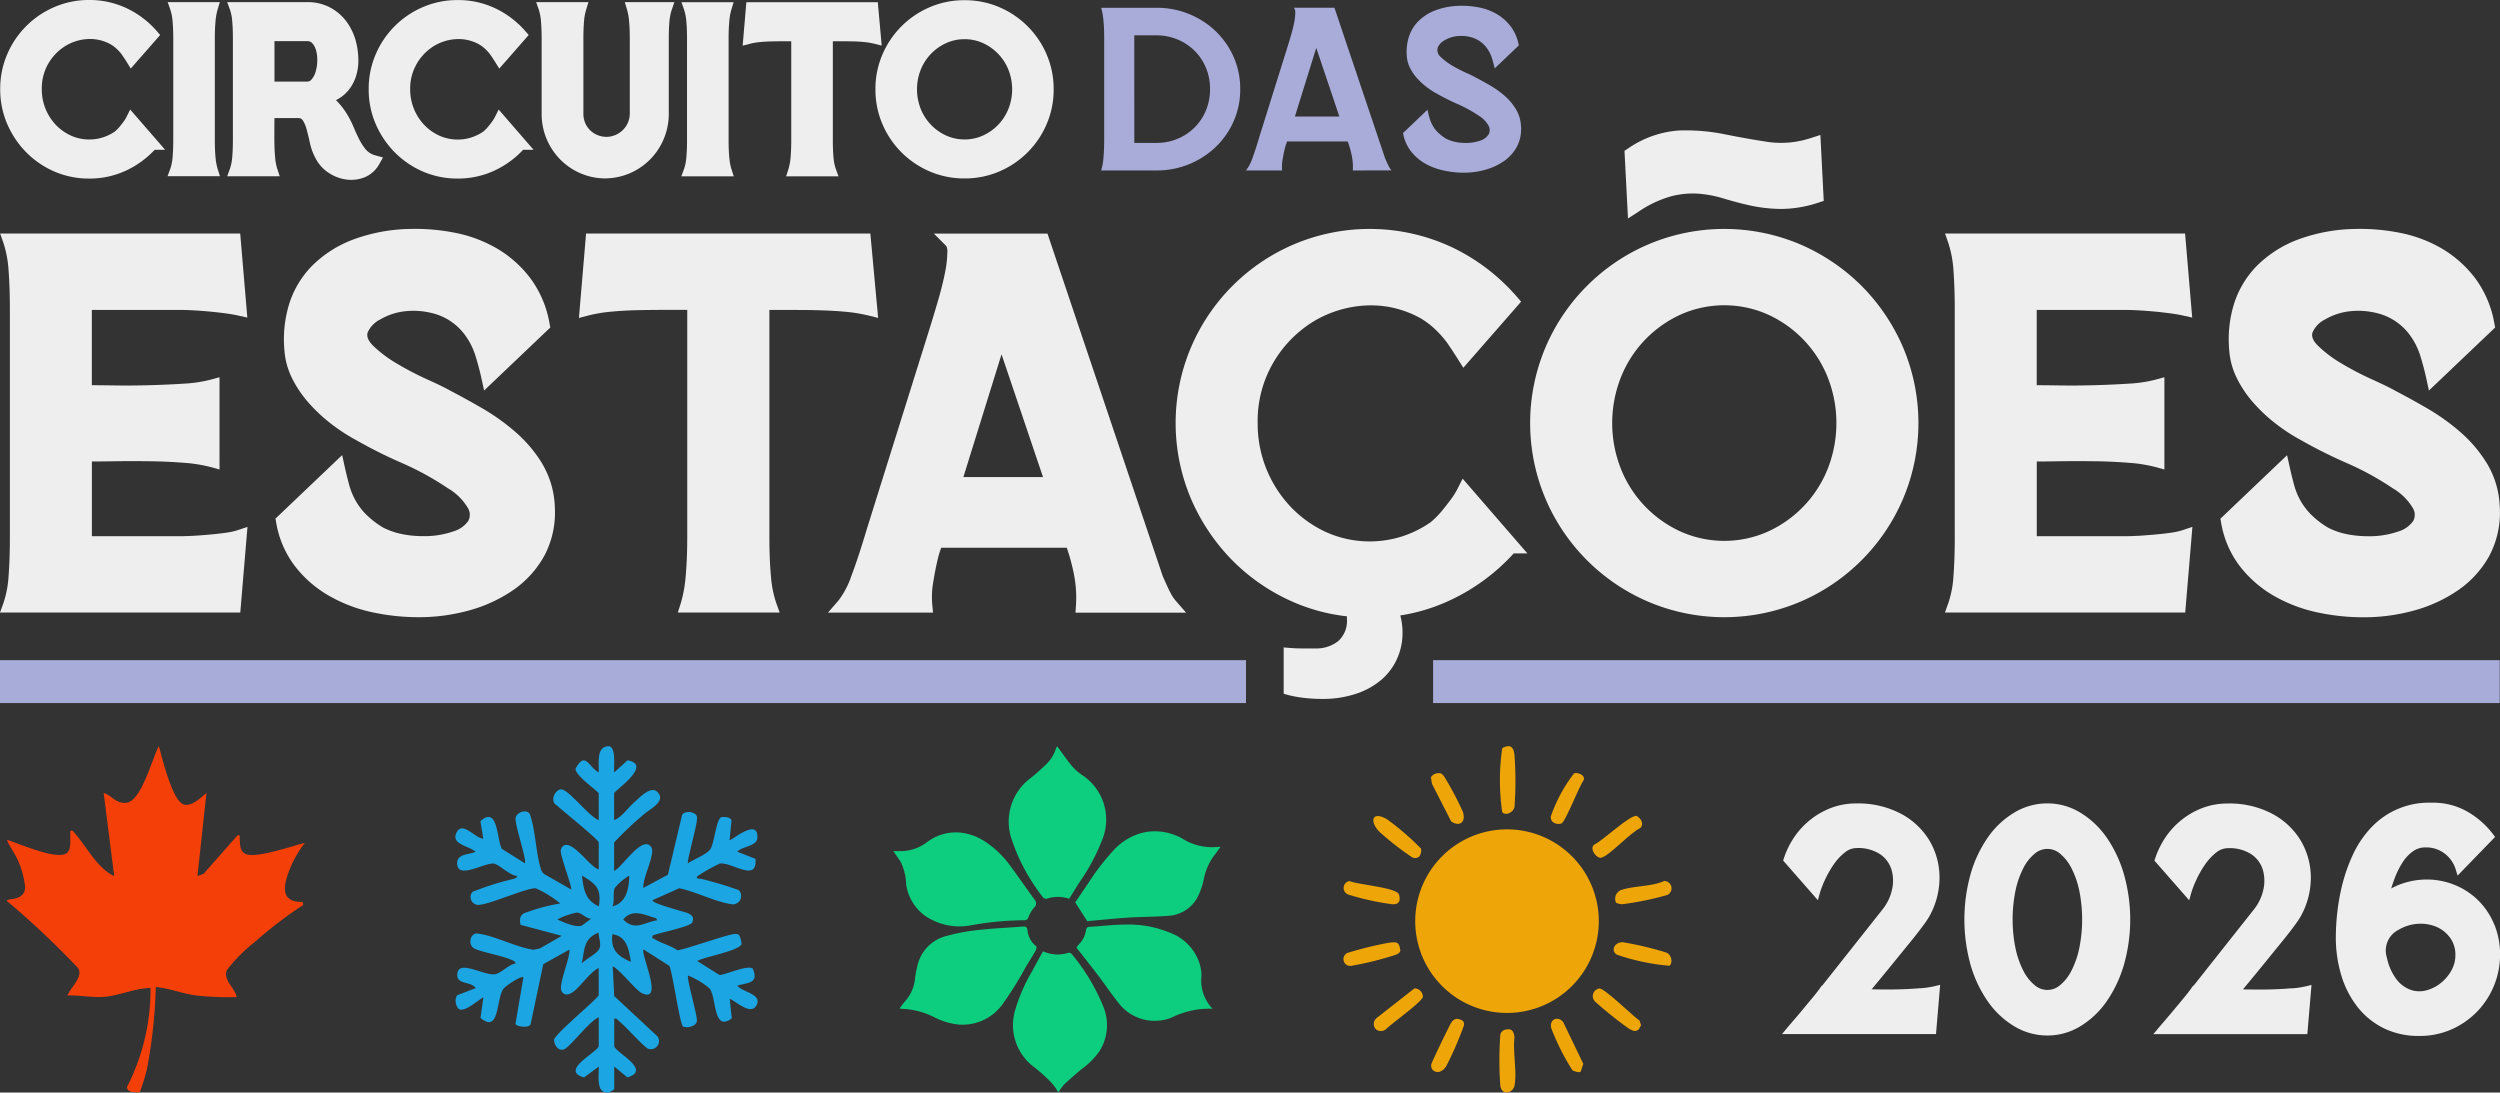
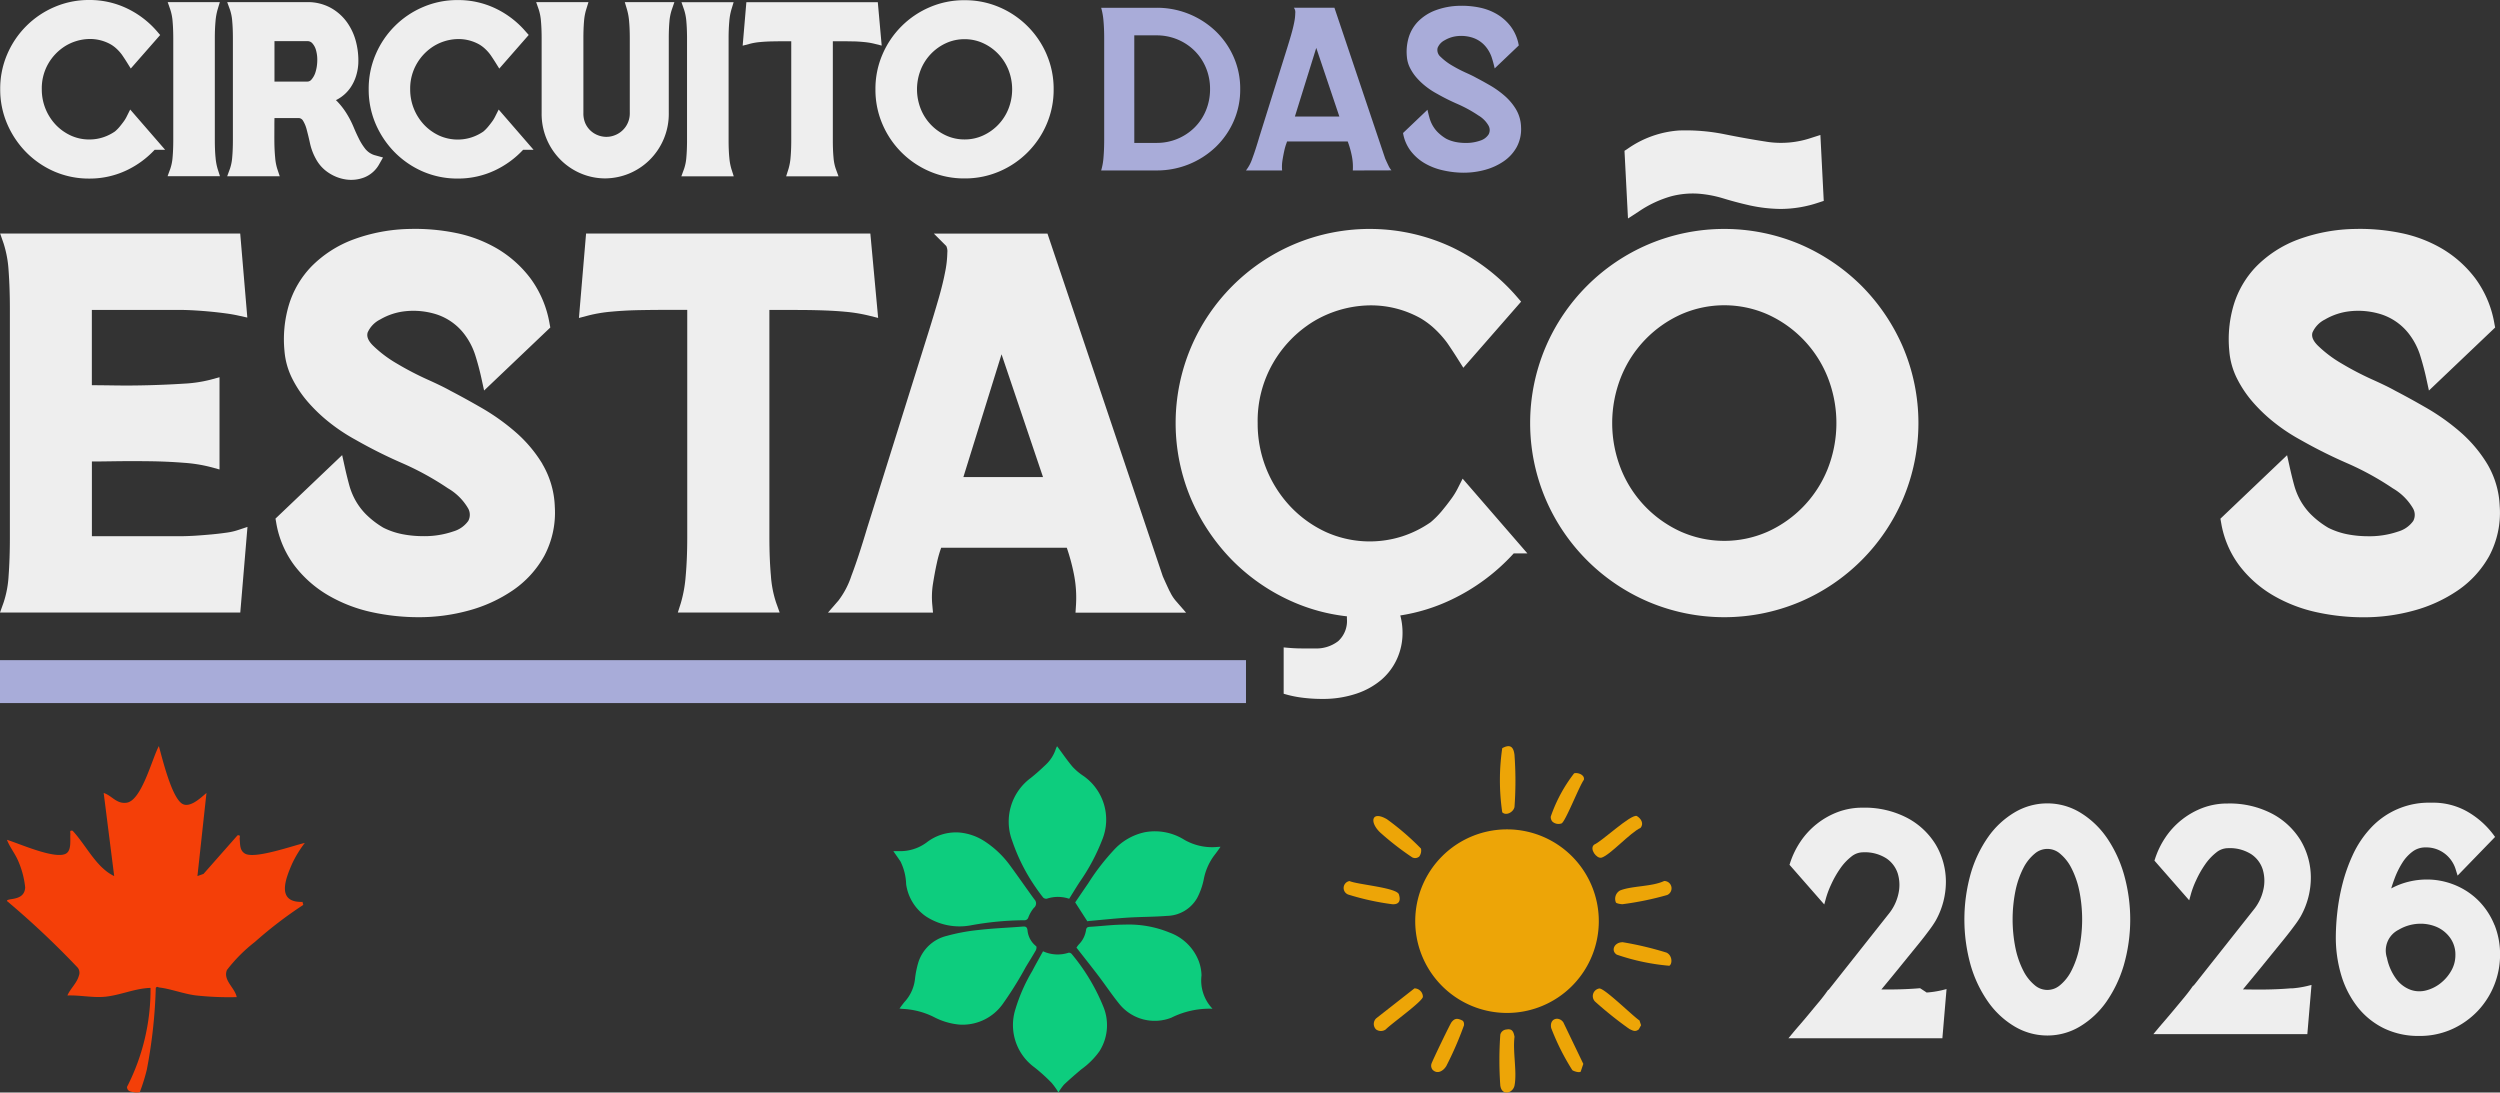
<svg xmlns="http://www.w3.org/2000/svg" id="Group_5625" data-name="Group 5625" width="142.802" height="62.406" viewBox="0 0 142.802 62.406">
  <rect x="0" y="0" width="142.802" height="62.406" fill="#333333" stroke="none" />
  <defs>
    <clipPath id="clip-path">
      <rect id="Rectangle_1245" data-name="Rectangle 1245" width="142.802" height="62.406" fill="#eee" />
    </clipPath>
  </defs>
  <g id="Group_5617" data-name="Group 5617" clip-path="url(#clip-path)">
    <path id="Path_2561" data-name="Path 2561" d="M7.231,6.694a1.779,1.779,0,0,1-.171.271c-.065.089-.141.186-.225.287a2.191,2.191,0,0,1-.254.255,2.626,2.626,0,0,1-.683.338,2.508,2.508,0,0,1-.784.122h0a2.5,2.5,0,0,1-1.049-.222A2.8,2.8,0,0,1,3.2,7.13a2.935,2.935,0,0,1-.8-2.038,2.817,2.817,0,0,1,.377-1.467,2.881,2.881,0,0,1,.963-.994,2.73,2.73,0,0,1,1.278-.4,2.408,2.408,0,0,1,1.323.306,1.909,1.909,0,0,1,.356.271,2.419,2.419,0,0,1,.282.321q.142.206.271.412l.233.373L9.162,2l-.185-.215a5.232,5.232,0,0,0-1.7-1.3A4.938,4.938,0,0,0,5.115,0h0a4.955,4.955,0,0,0-1.99.4,5.112,5.112,0,0,0-2.7,2.7,4.956,4.956,0,0,0-.4,1.99,4.958,4.958,0,0,0,.4,1.99A5.265,5.265,0,0,0,1.512,8.7a5.135,5.135,0,0,0,1.611,1.1,4.952,4.952,0,0,0,1.99.4h0a4.916,4.916,0,0,0,2.139-.475A5.262,5.262,0,0,0,8.846,8.557h.6L7.45,6.256Z" transform="translate(-0.013)" fill="#eee" />
    <path id="Path_2562" data-name="Path 2562" d="M26.121,9.15c-.025-.285-.038-.612-.038-.97V2.369c0-.359.013-.685.039-.97a3.428,3.428,0,0,1,.12-.682L26.37.294H23.391l.151.434a2.874,2.874,0,0,1,.129.67c.025.284.038.611.038.97V8.179c0,.361-.013.687-.038.97a2.635,2.635,0,0,1-.127.652l-.16.439h2.993l-.136-.426a3.216,3.216,0,0,1-.118-.665" transform="translate(-13.812 -0.174)" fill="#eee" />
    <path id="Path_2563" data-name="Path 2563" d="M39.621,8.72a3.265,3.265,0,0,1-.416-.659c-.094-.188-.191-.4-.288-.635a5.527,5.527,0,0,0-.387-.753A4.169,4.169,0,0,0,38,5.983c-.029-.031-.059-.06-.09-.089a1.8,1.8,0,0,0,.2-.111,2.142,2.142,0,0,0,.624-.594,2.489,2.489,0,0,0,.335-.7,2.93,2.93,0,0,0,.119-.672,4.258,4.258,0,0,0-.129-1.248,3.333,3.333,0,0,0-.521-1.129A2.818,2.818,0,0,0,37.6.614,2.73,2.73,0,0,0,36.267.295H31.7l.16.439a2.649,2.649,0,0,1,.127.652c.026.284.038.611.038.97V8.18c0,.361-.013.687-.038.97a2.639,2.639,0,0,1-.127.652l-.16.439h3l-.143-.431a2.891,2.891,0,0,1-.117-.629c-.026-.275-.041-.564-.045-.861s0-.612,0-.911q0-.262.005-.492h1.368a.3.3,0,0,1,.25.131,1.824,1.824,0,0,1,.222.527c.064.24.128.5.188.779a3.291,3.291,0,0,0,.335.891,2.163,2.163,0,0,0,.747.81,2.408,2.408,0,0,0,.995.374,2.063,2.063,0,0,0,1.036-.125,1.691,1.691,0,0,0,.853-.771L40.6,9.17l-.405-.113a1.087,1.087,0,0,1-.571-.337M34.4,2.524h1.87a.36.36,0,0,1,.285.115.972.972,0,0,1,.221.413,2.033,2.033,0,0,1,.068.615,2.323,2.323,0,0,1-.1.627,1.154,1.154,0,0,1-.235.429.3.3,0,0,1-.235.111H34.4Z" transform="translate(-18.722 -0.174)" fill="#eee" />
    <path id="Path_2564" data-name="Path 2564" d="M58.652,6.7a1.78,1.78,0,0,1-.171.271c-.065.089-.14.186-.225.287A2.16,2.16,0,0,1,58,7.517a2.632,2.632,0,0,1-.683.338,2.579,2.579,0,0,1-1.834-.1,2.808,2.808,0,0,1-.866-.617,2.937,2.937,0,0,1-.8-2.038A2.817,2.817,0,0,1,54.2,3.635a2.881,2.881,0,0,1,.963-.994,2.73,2.73,0,0,1,1.278-.4,2.411,2.411,0,0,1,1.324.306,1.916,1.916,0,0,1,.355.271,2.419,2.419,0,0,1,.282.321q.142.206.271.412l.233.373,1.682-1.921L60.4,1.792a5.232,5.232,0,0,0-1.7-1.3A4.935,4.935,0,0,0,56.536.01h0a4.954,4.954,0,0,0-1.989.4,5.111,5.111,0,0,0-2.7,2.7,4.953,4.953,0,0,0-.4,1.99,4.961,4.961,0,0,0,.4,1.99,5.268,5.268,0,0,0,1.086,1.615,5.135,5.135,0,0,0,1.611,1.1,4.952,4.952,0,0,0,1.99.4h0a4.918,4.918,0,0,0,2.139-.475,5.262,5.262,0,0,0,1.593-1.166h.6l-1.994-2.3Z" transform="translate(-30.387 -0.006)" fill="#eee" />
    <path id="Path_2565" data-name="Path 2565" d="M80.015.726a3.454,3.454,0,0,1,.12.676c.025.279.038.6.038.963V6.627a1.331,1.331,0,0,1-.886,1.288,1.29,1.29,0,0,1-.5.08,1.367,1.367,0,0,1-.474-.107,1.29,1.29,0,0,1-.69-.689,1.439,1.439,0,0,1-.1-.572V6.491h0V2.365c0-.361.012-.685.036-.966a3.043,3.043,0,0,1,.121-.668L77.813.3H74.825l.151.434A2.86,2.86,0,0,1,75.1,1.4c.025.28.038.6.038.964V6.626a3.7,3.7,0,0,0,1.133,2.732,3.639,3.639,0,0,0,1.156.749,3.547,3.547,0,0,0,1.334.262h0a3.645,3.645,0,0,0,2.5-1.011A3.7,3.7,0,0,0,82.4,6.628V2.365c0-.359.013-.683.038-.964A2.847,2.847,0,0,1,82.57.739L82.721.3H79.887Z" transform="translate(-44.199 -0.179)" fill="#eee" />
    <path id="Path_2566" data-name="Path 2566" d="M97.82,9.163c-.025-.285-.038-.612-.038-.97V2.381c0-.359.013-.685.039-.97a3.423,3.423,0,0,1,.12-.682l.128-.422H95.09l.151.434a2.875,2.875,0,0,1,.129.67c.025.285.038.611.038.97V8.192c0,.36-.013.686-.038.97a2.643,2.643,0,0,1-.127.652l-.16.439h2.993l-.136-.426a3.216,3.216,0,0,1-.118-.665" transform="translate(-56.164 -0.181)" fill="#eee" />
    <path id="Path_2567" data-name="Path 2567" d="M111.364.309h-7.508l-.211,2.482.448-.117a3.5,3.5,0,0,1,.55-.09c.224-.021.461-.034.7-.038s.5-.009.742-.007h.335V8.194c0,.361-.013.687-.038.97a3.213,3.213,0,0,1-.119.665l-.135.426h2.992l-.16-.439a2.634,2.634,0,0,1-.127-.652c-.026-.285-.038-.612-.038-.97V2.538h.335q.368,0,.742.007c.241,0,.478.017.7.038a3.917,3.917,0,0,1,.567.091l.447.112Z" transform="translate(-61.223 -0.182)" fill="#eee" />
    <path id="Path_2568" data-name="Path 2568" d="M131.952,3.125a5.115,5.115,0,0,0-2.7-2.7,4.959,4.959,0,0,0-1.99-.4h0a4.949,4.949,0,0,0-1.99.4,5.116,5.116,0,0,0-2.7,2.7,4.954,4.954,0,0,0-.4,1.99,4.952,4.952,0,0,0,.4,1.99,5.109,5.109,0,0,0,2.7,2.7,4.954,4.954,0,0,0,1.99.4h0a4.955,4.955,0,0,0,1.989-.4,5.114,5.114,0,0,0,2.7-2.7,4.958,4.958,0,0,0,.4-1.99,4.955,4.955,0,0,0-.4-1.99m-4.688,4.853h0a2.5,2.5,0,0,1-1.049-.222,2.815,2.815,0,0,1-1.454-1.521,3.042,3.042,0,0,1,0-2.241,2.818,2.818,0,0,1,1.455-1.521,2.5,2.5,0,0,1,1.048-.221h0a2.5,2.5,0,0,1,1.049.222,2.821,2.821,0,0,1,1.455,1.521,3.043,3.043,0,0,1,0,2.241,2.815,2.815,0,0,1-1.455,1.52,2.5,2.5,0,0,1-1.048.222" transform="translate(-72.166 -0.013)" fill="#eee" />
    <path id="Path_2569" data-name="Path 2569" d="M12.927,49.686c-.263.038-.551.072-.855.1s-.623.054-.934.073-.608.029-.879.029H5.249V45.62c.407,0,.851-.007,1.325-.014.655-.009,1.329-.009,2,0s1.32.04,1.93.088a8.367,8.367,0,0,1,1.51.239l.525.143V40.807l-.525.143a7.668,7.668,0,0,1-1.5.223c-.615.04-1.268.069-1.943.088s-1.348.025-2,.015c-.5-.007-.935-.012-1.325-.014v-4.3h5.01c.263,0,.559.01.879.029s.636.044.934.073.582.063.855.1.487.077.651.113l.552.122-.406-4.8H.009l.192.552a6.294,6.294,0,0,1,.29,1.569c.048.653.073,1.4.073,2.208V49.949c0,.812-.025,1.555-.073,2.207A5.873,5.873,0,0,1,.2,53.691l-.2.558H13.725l.411-4.894-.6.2a3.6,3.6,0,0,1-.609.131" transform="translate(0 -19.259)" fill="#eee" />
    <path id="Path_2570" data-name="Path 2570" d="M53.7,45.371a7.7,7.7,0,0,0-1.551-1.833,12.432,12.432,0,0,0-1.918-1.365c-.654-.376-1.258-.709-1.78-.979-.29-.165-.741-.386-1.34-.655a17.322,17.322,0,0,1-1.723-.9,6.944,6.944,0,0,1-1.371-1.033c-.361-.361-.342-.605-.3-.746a1.516,1.516,0,0,1,.71-.739,3.587,3.587,0,0,1,1.462-.476,4.383,4.383,0,0,1,1.747.178A3.276,3.276,0,0,1,49.194,37.9a3.994,3.994,0,0,1,.654,1.214c.143.447.264.9.361,1.341l.158.722,3.782-3.6-.042-.222a6.072,6.072,0,0,0-1.085-2.576,6.573,6.573,0,0,0-1.883-1.693,7.674,7.674,0,0,0-2.382-.909,11.628,11.628,0,0,0-2.6-.23,9.8,9.8,0,0,0-3.313.623,6.6,6.6,0,0,0-2.324,1.505,5.439,5.439,0,0,0-1.3,2.2,6.893,6.893,0,0,0-.255,2.646,4.268,4.268,0,0,0,.443,1.575,6.478,6.478,0,0,0,.934,1.379,9.12,9.12,0,0,0,1.258,1.18,10.366,10.366,0,0,0,1.428.937A27.7,27.7,0,0,0,45.7,45.33a16.394,16.394,0,0,1,2.6,1.431,3.179,3.179,0,0,1,1.144,1.131.739.739,0,0,1,.019.733,1.591,1.591,0,0,1-.854.6,5.055,5.055,0,0,1-1.765.27,6.111,6.111,0,0,1-1.138-.111,4.239,4.239,0,0,1-1.092-.371,5.064,5.064,0,0,1-1-.77,3.761,3.761,0,0,1-.6-.8,3.955,3.955,0,0,1-.349-.858c-.088-.325-.172-.663-.247-1l-.159-.719-3.808,3.627.039.22a5.619,5.619,0,0,0,1.058,2.478,6.627,6.627,0,0,0,1.929,1.692,8.529,8.529,0,0,0,2.462.951,12.553,12.553,0,0,0,2.7.291,10.714,10.714,0,0,0,2.868-.386,8.322,8.322,0,0,0,2.511-1.155,5.771,5.771,0,0,0,1.788-1.964,5.267,5.267,0,0,0,.6-2.8,5.134,5.134,0,0,0-.712-2.449" transform="translate(-22.715 -18.87)" fill="#eee" />
    <path id="Path_2571" data-name="Path 2571" d="M97.314,37.277l.569.142L97.438,32.6H81.2l-.408,4.822.57-.15a8.191,8.191,0,0,1,1.282-.211c.51-.048,1.048-.077,1.6-.087s1.126-.015,1.668-.015h1.067V49.949c0,.814-.029,1.554-.088,2.2a7.492,7.492,0,0,1-.278,1.557l-.172.542h5.817l-.2-.558a6.21,6.21,0,0,1-.3-1.54c-.058-.646-.087-1.387-.087-2.2V36.964H92.73c.542,0,1.1,0,1.668.015s1.089.039,1.6.087a9.04,9.04,0,0,1,1.317.212" transform="translate(-47.723 -19.259)" fill="#eee" />
    <path id="Path_2572" data-name="Path 2572" d="M135.068,53.042c-.115-.241-.251-.535-.4-.875L128.084,32.6H122.6l-1.005,0,.709.71a.708.708,0,0,1,.059.376,6.065,6.065,0,0,1-.126,1.108c-.086.447-.212.964-.377,1.534s-.348,1.182-.546,1.814l-3.53,11.272c-.333,1.116-.634,2.035-.9,2.73a4.815,4.815,0,0,1-.739,1.414l-.6.69h6l-.042-.454a4.827,4.827,0,0,1,.041-1.2c.068-.425.14-.816.217-1.161a6.76,6.76,0,0,1,.222-.808l.029-.082h7.175a11.476,11.476,0,0,1,.4,1.476,6.872,6.872,0,0,1,.126,1.789l-.028.442H136l-.6-.69a2.268,2.268,0,0,1-.323-.514M123.28,46.506l2.18-7.013,2.369,7.013Z" transform="translate(-68.251 -19.255)" fill="#eee" />
    <path id="Path_2573" data-name="Path 2573" d="M180.181,46.769a4.311,4.311,0,0,1-.409.653c-.151.207-.325.429-.517.66a5.149,5.149,0,0,1-.617.619,6.209,6.209,0,0,1-1.624.809,6.1,6.1,0,0,1-4.338-.235,6.6,6.6,0,0,1-2.037-1.451,6.893,6.893,0,0,1-1.886-4.783,6.614,6.614,0,0,1,.89-3.448,6.743,6.743,0,0,1,2.262-2.335,6.432,6.432,0,0,1,3.01-.933,5.8,5.8,0,0,1,3.144.729,4.6,4.6,0,0,1,.856.652,5.732,5.732,0,0,1,.673.767c.212.309.419.624.613.934l.3.474,3.3-3.776-.236-.273A11.4,11.4,0,0,0,179.858,33a11.084,11.084,0,0,0-9.033-.17,11.141,11.141,0,0,0-5.878,5.878,11.1,11.1,0,0,0,0,8.663,11.48,11.48,0,0,0,2.369,3.521,11.181,11.181,0,0,0,3.509,2.387,10.569,10.569,0,0,0,3.026.8c0,.048,0,.095,0,.144a1.555,1.555,0,0,1-.5,1.275,2.034,2.034,0,0,1-1.334.415h-.771q-.416,0-1.008-.059V58.5a6.163,6.163,0,0,0,1.038.223,8.9,8.9,0,0,0,1.156.074,5.988,5.988,0,0,0,1.957-.3,4.291,4.291,0,0,0,1.438-.8,3.445,3.445,0,0,0,.89-1.2,3.558,3.558,0,0,0,.311-1.468,3.816,3.816,0,0,0-.128-1,10.473,10.473,0,0,0,2.913-.9,11.46,11.46,0,0,0,3.565-2.643h.783l-3.7-4.271Z" transform="translate(-96.914 -18.874)" fill="#eee" />
    <path id="Path_2574" data-name="Path 2574" d="M232.47,35.2a11.326,11.326,0,0,0-3.508-2.37,11.109,11.109,0,0,0-8.663,0,11.139,11.139,0,0,0-5.878,5.878,11.1,11.1,0,0,0,0,8.663,11.146,11.146,0,0,0,5.878,5.879,11.114,11.114,0,0,0,8.663,0,11.139,11.139,0,0,0,5.878-5.879,11.1,11.1,0,0,0,0-8.663,11.316,11.316,0,0,0-2.37-3.508m-1.938,10.469a6.629,6.629,0,0,1-3.42,3.574,6.117,6.117,0,0,1-4.961,0,6.626,6.626,0,0,1-3.42-3.574,7.124,7.124,0,0,1,0-5.259,6.626,6.626,0,0,1,3.42-3.574,6.121,6.121,0,0,1,4.961,0,6.629,6.629,0,0,1,3.42,3.574,7.13,7.13,0,0,1,0,5.259" transform="translate(-126.138 -18.874)" fill="#eee" />
    <path id="Path_2575" data-name="Path 2575" d="M227.5,22.849a6.4,6.4,0,0,1,1.861-.879,4.89,4.89,0,0,1,1.543-.152,6.593,6.593,0,0,1,1.422.265c.492.151,1.01.288,1.542.408a8.623,8.623,0,0,0,1.76.2,6.812,6.812,0,0,0,2.149-.36l.306-.1-.192-3.765-.514.164a5.4,5.4,0,0,1-2.464.237c-.829-.126-1.665-.275-2.486-.441a11.212,11.212,0,0,0-2.617-.216,5.806,5.806,0,0,0-2.909,1.03l-.2.131.2,3.865Z" transform="translate(-133.909 -10.756)" fill="#eee" />
-     <path id="Path_2576" data-name="Path 2576" d="M284.345,49.686c-.263.038-.551.072-.855.1s-.623.054-.934.073-.608.029-.879.029h-5.01V45.62c.407,0,.851-.007,1.325-.014.655-.009,1.329-.009,2,0s1.32.04,1.93.088a8.367,8.367,0,0,1,1.51.239l.525.143V40.807l-.525.143a7.667,7.667,0,0,1-1.5.223c-.615.04-1.268.069-1.943.088s-1.348.025-2,.015c-.5-.007-.935-.012-1.325-.014v-4.3h5.01c.263,0,.559.01.879.029s.636.044.934.073.582.063.855.1.487.077.651.113l.552.122-.406-4.8H271.427l.192.552a6.293,6.293,0,0,1,.29,1.569c.048.653.073,1.4.073,2.208V49.949c0,.812-.025,1.555-.073,2.207a5.873,5.873,0,0,1-.288,1.534l-.2.558h13.725l.411-4.894-.6.2a3.6,3.6,0,0,1-.609.131" transform="translate(-160.325 -19.259)" fill="#eee" />
    <path id="Path_2577" data-name="Path 2577" d="M325.828,47.821a5.128,5.128,0,0,0-.712-2.449,7.707,7.707,0,0,0-1.551-1.834,12.415,12.415,0,0,0-1.918-1.365c-.654-.376-1.258-.709-1.78-.979-.29-.165-.74-.386-1.34-.655a17.373,17.373,0,0,1-1.723-.9,6.956,6.956,0,0,1-1.371-1.033c-.361-.361-.342-.605-.3-.746a1.516,1.516,0,0,1,.71-.739,3.589,3.589,0,0,1,1.462-.476,4.385,4.385,0,0,1,1.747.178,3.278,3.278,0,0,1,1.559,1.078,4,4,0,0,1,.654,1.214c.142.447.264.9.361,1.341l.157.722,3.782-3.6-.042-.222a6.065,6.065,0,0,0-1.085-2.576,6.573,6.573,0,0,0-1.883-1.693,7.676,7.676,0,0,0-2.383-.909,11.624,11.624,0,0,0-2.6-.23,9.81,9.81,0,0,0-3.313.622,6.6,6.6,0,0,0-2.324,1.506,5.435,5.435,0,0,0-1.3,2.2,6.884,6.884,0,0,0-.254,2.646,4.255,4.255,0,0,0,.443,1.576,6.478,6.478,0,0,0,.934,1.379,9.14,9.14,0,0,0,1.258,1.18,10.364,10.364,0,0,0,1.428.937,27.746,27.746,0,0,0,2.679,1.34,16.424,16.424,0,0,1,2.6,1.431,3.186,3.186,0,0,1,1.144,1.132.741.741,0,0,1,.019.733,1.6,1.6,0,0,1-.854.6,5.056,5.056,0,0,1-1.766.27,6.11,6.11,0,0,1-1.138-.111,4.258,4.258,0,0,1-1.092-.371,5.063,5.063,0,0,1-1-.77,3.756,3.756,0,0,1-.6-.8,3.924,3.924,0,0,1-.349-.858c-.089-.325-.172-.663-.247-1l-.159-.719-3.808,3.627.039.22a5.619,5.619,0,0,0,1.058,2.478,6.634,6.634,0,0,0,1.929,1.692,8.524,8.524,0,0,0,2.462.951,12.549,12.549,0,0,0,2.7.291,10.718,10.718,0,0,0,2.869-.386,8.314,8.314,0,0,0,2.512-1.155,5.765,5.765,0,0,0,1.788-1.964,5.264,5.264,0,0,0,.6-2.8" transform="translate(-183.041 -18.87)" fill="#eee" />
    <path id="Path_2578" data-name="Path 2578" d="M153.673,10.381a3.506,3.506,0,0,0,.133-.735q.039-.443.04-1V2.835q0-.556-.04-1a3.777,3.777,0,0,0-.133-.748h3.164a4.851,4.851,0,0,1,3.376,1.337,4.623,4.623,0,0,1,1.026,1.469,4.474,4.474,0,0,1,.377,1.84,4.472,4.472,0,0,1-.377,1.84,4.618,4.618,0,0,1-1.026,1.469,4.851,4.851,0,0,1-3.376,1.337Zm1.893-1.575h1.271a3.073,3.073,0,0,0,1.191-.231A3.04,3.04,0,0,0,159,7.934a2.949,2.949,0,0,0,.655-.977,3.143,3.143,0,0,0,.238-1.228,3.1,3.1,0,0,0-.238-1.222A2.968,2.968,0,0,0,159,3.535a3.032,3.032,0,0,0-.973-.641,3.073,3.073,0,0,0-1.191-.231h-1.271Z" transform="translate(-90.774 -0.643)" fill="#a9acd9" />
    <path id="Path_2579" data-name="Path 2579" d="M179.988,10.38a3.214,3.214,0,0,0-.06-.847,5.178,5.178,0,0,0-.231-.808h-3.468a1.385,1.385,0,0,1-.053.159,3.184,3.184,0,0,0-.106.384q-.053.238-.1.529a2.336,2.336,0,0,0-.02.582h-2.065a2.3,2.3,0,0,0,.364-.688q.179-.477.4-1.231l1.575-5.03q.133-.424.245-.814t.172-.7a2.893,2.893,0,0,0,.06-.53.422.422,0,0,0-.08-.3h2.317l2.9,8.617q.106.238.185.4a1.183,1.183,0,0,0,.172.271ZM176.679,7.3h2.541L177.9,3.378Z" transform="translate(-102.714 -0.643)" fill="#a9acd9" />
    <path id="Path_2580" data-name="Path 2580" d="M195.814,8.062l1.39-1.324q.053.238.113.457a1.951,1.951,0,0,0,.172.424,1.859,1.859,0,0,0,.3.4,2.417,2.417,0,0,0,.49.377,2.074,2.074,0,0,0,.543.185,2.87,2.87,0,0,0,.542.053,2.426,2.426,0,0,0,.854-.133.875.875,0,0,0,.476-.351.517.517,0,0,0,0-.5,1.573,1.573,0,0,0-.575-.582,7.528,7.528,0,0,0-1.191-.655,12.016,12.016,0,0,1-1.178-.589,4.456,4.456,0,0,1-.616-.4,3.876,3.876,0,0,1-.536-.5,2.7,2.7,0,0,1-.391-.576,1.711,1.711,0,0,1-.179-.635,2.883,2.883,0,0,1,.106-1.112,2.231,2.231,0,0,1,.536-.907,2.751,2.751,0,0,1,.973-.629A4.173,4.173,0,0,1,199.057.8a5,5,0,0,1,1.119.1,3.224,3.224,0,0,1,1.006.384,2.737,2.737,0,0,1,.788.709,2.511,2.511,0,0,1,.45,1.072l-1.376,1.311q-.067-.3-.166-.616a1.96,1.96,0,0,0-.324-.6,1.637,1.637,0,0,0-.787-.543,2.133,2.133,0,0,0-.854-.086,1.776,1.776,0,0,0-.728.239.846.846,0,0,0-.4.43.511.511,0,0,0,.178.523,3.271,3.271,0,0,0,.649.49,7.942,7.942,0,0,0,.788.41q.4.179.582.285.357.185.794.437a5.342,5.342,0,0,1,.827.589,3.239,3.239,0,0,1,.655.774,2.1,2.1,0,0,1,.291,1.006,2.158,2.158,0,0,1-.245,1.151,2.379,2.379,0,0,1-.741.814,3.5,3.5,0,0,1-1.065.49,4.589,4.589,0,0,1-1.231.165A5.38,5.38,0,0,1,198.1,10.2a3.614,3.614,0,0,1-1.046-.4,2.769,2.769,0,0,1-.808-.709,2.315,2.315,0,0,1-.437-1.026" transform="translate(-115.666 -0.469)" fill="#a9acd9" />
    <rect id="Rectangle_1243" data-name="Rectangle 1243" width="71.172" height="2.452" transform="translate(0 37.708)" fill="#a8acd9" />
-     <rect id="Rectangle_1244" data-name="Rectangle 1244" width="60.927" height="2.452" transform="translate(81.86 37.708)" fill="#a8acd9" />
    <path id="Path_2581" data-name="Path 2581" d="M17.985,109.66c-.685.158-2.864.936-3.416.609-.309-.183-.271-.535-.3-.825-.011-.127.073-.252-.126-.216l-1.94,2.2-.348.125.516-4.748c-.334.282-1,.934-1.442.578-.578-.467-1.071-2.508-1.277-3.254-.381.686-.981,3.116-1.843,3.234-.582.08-.827-.4-1.309-.558l.6,4.748c-1.031-.487-1.6-1.764-2.375-2.589-.194-.036-.12.085-.129.214-.02.311.07.873-.222,1.074-.579.4-2.719-.567-3.4-.77.177.456.482.8.67,1.272a5.063,5.063,0,0,1,.371,1.446c-.036.816-1.051.582-1.04.778a49.05,49.05,0,0,1,4.045,3.81.475.475,0,0,1,.06.465c-.113.414-.491.737-.653,1.121.728-.029,1.471.146,2.195.067.883-.1,1.683-.479,2.554-.5A12.2,12.2,0,0,1,7.83,123.6c.02.223.161.265.363.293a.773.773,0,0,0,.37,0,10.646,10.646,0,0,0,.4-1.28,28.753,28.753,0,0,0,.512-4.669c.077-.115.125-.034.2-.026.623.068,1.376.359,2.061.449a17.422,17.422,0,0,0,2.362.1c-.1-.536-.8-.966-.557-1.55a8.865,8.865,0,0,1,1.593-1.6A23.929,23.929,0,0,1,17.9,113.2l-.043-.172c-1.518.046-.97-1.328-.577-2.217a6.385,6.385,0,0,1,.707-1.149" transform="translate(-0.577 -61.511)" fill="#f43f08" />
-     <path id="Path_2582" data-name="Path 2582" d="M79.647,117.813c.6-.184,1.251-.115.885-.973-.327-.227-1.486.336-1.9.364l-1.271-.8c.388-.238,2.457-.588,2.53-.977a1.185,1.185,0,0,0-.151-.523.534.534,0,0,0-.379-.019c-.494.07-2.961.954-3.146.9-.377-.273-.905-.383-1.292-.633-.086-.055-.158.009-.113-.2.358-.167,2.184-.5,2.274-.763.1-.3-.017-.394-.25-.514-.127-.064-2.152-.578-2.024-.744l1.523-.684c.929.192,2.053.774,2.958.909a.477.477,0,0,0,.442-.8,20.388,20.388,0,0,0-2.166-.647c-.064-.019-.294.034-.208-.141a9.547,9.547,0,0,1,1.293-.73c.689-.094,2.161,1.113,2.034-.269l-1.04-.41c.291-.313,1.124-.3,1.149-.79.064-1.2-1.529.214-1.59.131l.116-1.123c-.068-.2-.408-.219-.588-.187-.28.092-.4,1.509-.63,1.836-.207.292-.956.582-1.273.793-.081-.1.541-2.2.519-2.6-.019-.363-.71-.432-.854-.153l-.811,3.412-1.4.749c-.067-.546.716-1.961.446-2.336-.508-.707-1.652,1.166-2.117,1.368v-1.626a19.492,19.492,0,0,1,1.67-1.584c.364-.328,1.29-.741.833-1.27-.378-.438-1.034.278-1.36.566-.369.325-.691.832-1.143,1.013V106.82c0-.133,2.245-1.625.766-1.878l-.765.691c-.027-.3.126-1.462-.308-1.5-.738.03-.542.97-.572,1.5-.589-.317-.766-1.245-1.323-.214-.036.353,1.065,1.122,1.323,1.4v1.541c-.56-.224-1.612-1.622-2.085-1.75-.357-.1-.775.67-.292.918.274.263,2.377,1.947,2.377,2.106v1.539c-.5-.108-1.634-1.9-2.1-1.265a.385.385,0,0,0-.069.237c.006.335.675,2.1.591,2.171l-1.539-.879a.6.6,0,0,1-.2-.33c-.271-.894-.286-2.094-.593-3.015-.1-.422-.792-.208-.838.139-.052.4.657,2.422.528,2.59l-1.323-.829c-.288-.6-.212-2.475-1.216-1.576l.166,1c-.44-.006-1.157-.982-1.5-.4-.424.722.69.808,1.06,1.149-.377.178-1.087.094-1.052.7.049.872,1.523-.06,2.069-.028.308.017.958.718,1.358.7-.011.12-.126.141-.216.178a15.922,15.922,0,0,0-2.338.741.452.452,0,0,0,.461.73c.657-.075,2.78-1.013,3.17-.93a6.09,6.09,0,0,1,1.384.862,10.674,10.674,0,0,0-2.106.575c-.227.156-.208.391-.167.644l2.361.629-1.254.721-.369.075c-.985-.141-2.266-.827-3.2-.927-.391-.042-.551.6-.221.827.294.2,1.6.43,2.083.643.122.053.291.09.327.242-.4.047-.834.571-1.195.616-.66.081-2.15-.915-2.142.056,0,.544.807.338,1.051.735l-1.062.408a.679.679,0,0,0,.094.783c.347.212,1.1-.512,1.408-.663l-.164,1.171c1.1.929.888-1.073,1.306-1.658.115-.164,1.035-.78,1.144-.657L66.978,120c.036.148.816.264.868,0l.72-3.415,1.495-.833c.047.517-.682,2.065-.431,2.41.155.212.359.18.569.056.43-.252,1-1.164,1.534-1.412v1.539c0,.181-2.392,2.112-2.552,2.553.011.3.221.651.555.557s1.483-1.648,2-1.835v1.627c0,.341-2.286,1.41-.84,1.807l.84-.619c.023.414-.177,1.489.483,1.487.1,0,.4-.15.4-.213v-1.276l.752.621c1.442-.433-.752-1.446-.752-1.807V119.7c.155-.037.177.064.266.131.377.289,1.383,1.448,1.672,1.584a.463.463,0,0,0,.53-.709l-2.469-2.3-.084-1.7c.455.235,1.312,1.371,1.672,1.537,1.277.594-.1-2.258.088-2.5l1.476.941c.189.419.6,3.363.783,3.46.214.116.772-.011.788-.32.018-.377-.609-2.469-.5-2.585a4.173,4.173,0,0,1,1.234.744c.4.555.191,2.491,1.257,1.7l-.116-1.122c.389.162,1.226.993,1.54.352s-.849-.729-1.1-1.1m-7.915-4.528c-.791-.369-.868-.968-.966-1.759.805.478,1.127.741.966,1.759m-2.372.747a4.048,4.048,0,0,1,1.11-.393c.282,0,.519.343.822.349l-.531.394c-.35.128-1.051-.19-1.4-.35M71.7,115.81c-.174.216-.716.508-.94.729.191-.816.078-1.395.966-1.759,0,.336.216.73-.027,1.031m.951-3.579a3.141,3.141,0,0,1,.833-.705c-.027.724-.153,1.548-.966,1.758.138-.307.008-.768.133-1.052m-.133,2.638c.827.134.938.872,1.056,1.581-.776-.336-1.168-.69-1.056-1.581m.618-.837c.469-.585,1.093-.325,1.7-.124.1.033.213.027.228.166-.762.133-1.252.629-1.933-.042" transform="translate(-37.534 -61.511)" fill="#1ba5e2" />
    <path id="Path_2583" data-name="Path 2583" d="M202.747,115.742a5.243,5.243,0,1,0,5.243,5.243,5.243,5.243,0,0,0-5.243-5.243" transform="translate(-116.665 -68.368)" fill="#eda507" />
    <path id="Path_2584" data-name="Path 2584" d="M210.15,107.613a20.563,20.563,0,0,0,0-2.98c-.056-.48-.259-.626-.7-.384a12.644,12.644,0,0,0,0,3.66c.219.226.642-.009.7-.3" transform="translate(-123.641 -61.512)" fill="#eda507" />
    <path id="Path_2585" data-name="Path 2585" d="M210.106,144.056c-.054-.3-.147-.465-.471-.4a.38.38,0,0,0-.338.3,20.441,20.441,0,0,0,0,2.894c.083.625.729.45.815-.007.148-.8-.115-1.95,0-2.786" transform="translate(-123.599 -84.848)" fill="#eda507" />
    <path id="Path_2586" data-name="Path 2586" d="M194.043,137.923l-2.182,1.71a.441.441,0,0,0-.014.635.467.467,0,0,0,.557,0c.3-.314,2.1-1.594,2.12-1.862a.486.486,0,0,0-.481-.481" transform="translate(-113.247 -81.468)" fill="#eda507" />
    <path id="Path_2587" data-name="Path 2587" d="M228.2,132.083a18.929,18.929,0,0,0-2.489-.591c-.5,0-.691.495-.34.711a12.459,12.459,0,0,0,3,.634c.187-.117.17-.6-.168-.754" transform="translate(-133.017 -77.672)" fill="#eda507" />
    <path id="Path_2588" data-name="Path 2588" d="M222.75,116.253c.49-.143,1.653-1.445,2.229-1.7.208-.243.033-.541-.216-.684-.366-.094-1.975,1.445-2.437,1.642-.284.244.153.818.424.739" transform="translate(-131.272 -67.261)" fill="#eda507" />
    <path id="Path_2589" data-name="Path 2589" d="M193.882,116.243a.357.357,0,0,0,.4-.047.575.575,0,0,0,.1-.454,15.014,15.014,0,0,0-1.943-1.676c-.876-.511-1.019.152-.392.753a16.47,16.47,0,0,0,1.834,1.424" transform="translate(-113.214 -67.27)" fill="#eda507" />
    <path id="Path_2590" data-name="Path 2590" d="M222.667,137.948a.441.441,0,0,0-.243.749,21.655,21.655,0,0,0,1.959,1.565c.192.09.334.184.535.023l.132-.239-.09-.271c-.381-.248-2-1.852-2.293-1.826" transform="translate(-131.311 -81.485)" fill="#eda507" />
    <path id="Path_2591" data-name="Path 2591" d="M225.444,124.18c.034.054.291.1.381.095a17.224,17.224,0,0,0,2.548-.525.418.418,0,0,0-.174-.8c-.713.334-1.841.269-2.52.542a.542.542,0,0,0-.235.686" transform="translate(-133.141 -72.627)" fill="#eda507" />
    <path id="Path_2592" data-name="Path 2592" d="M187.748,123.726a14.866,14.866,0,0,0,2.522.555c.391.027.5-.2.379-.566-.133-.384-2.364-.555-2.818-.757a.4.4,0,0,0-.083.767" transform="translate(-110.745 -72.631)" fill="#eda507" />
-     <path id="Path_2593" data-name="Path 2593" d="M190.737,131.989c-.066-.5-.176-.519-.636-.463a20.55,20.55,0,0,0-2.394.587.39.39,0,0,0,.19.741,18.05,18.05,0,0,0,2.611-.649c.1-.054.2-.1.229-.216" transform="translate(-110.747 -77.679)" fill="#eda507" />
    <path id="Path_2594" data-name="Path 2594" d="M201.511,142.284c-.267-.134-.431-.144-.62.1-.089.117-1.115,2.246-1.147,2.38a.368.368,0,0,0,.073.339c.278.268.61.057.777-.217a19.435,19.435,0,0,0,1.014-2.337c0-.1,0-.2-.1-.27" transform="translate(-117.981 -83.991)" fill="#eda507" />
-     <path id="Path_2595" data-name="Path 2595" d="M200.848,110.653c.5.345.865.011.659-.569a18.24,18.24,0,0,0-1.063-2.006c-.137-.168-.2-.212-.426-.17a.475.475,0,0,0-.329.227l.06.366Z" transform="translate(-117.955 -63.732)" fill="#eda507" />
    <path id="Path_2596" data-name="Path 2596" d="M216.458,142.707a13.388,13.388,0,0,0,1.208,2.406c.106.069.375.152.476.087l.15-.447-1.142-2.375c-.252-.362-.807-.23-.693.328" transform="translate(-127.852 -83.983)" fill="#eda507" />
    <path id="Path_2597" data-name="Path 2597" d="M217.039,110.762c.233-.136,1.008-2.133,1.269-2.486.071-.273-.328-.437-.556-.373a8.609,8.609,0,0,0-1.335,2.473.41.41,0,0,0,.088.278.515.515,0,0,0,.533.108" transform="translate(-127.837 -63.73)" fill="#eda507" />
    <path id="Path_2598" data-name="Path 2598" d="M142.235,112.076c.162.242.332.479.513.705a.248.248,0,0,0,.219.061,2,2,0,0,1,1.265.007c.2-.318.393-.642.6-.958a11.446,11.446,0,0,0,1.283-2.4,3.042,3.042,0,0,0-1.067-3.657,3.385,3.385,0,0,1-.617-.518c-.313-.37-.586-.772-.889-1.18a1,1,0,0,0-.071.149,2.139,2.139,0,0,1-.581.912c-.274.261-.555.517-.851.751a3.1,3.1,0,0,0-1.06,3.593,10.616,10.616,0,0,0,1.257,2.536" transform="translate(-83.16 -61.511)" fill="#0dcd7e" />
    <path id="Path_2599" data-name="Path 2599" d="M125.394,119.1a2.689,2.689,0,0,0,1.109,1.84,3.5,3.5,0,0,0,2.571.53,17.512,17.512,0,0,1,3.062-.294.225.225,0,0,0,.241-.164,1.968,1.968,0,0,1,.313-.54.325.325,0,0,0,.03-.491c-.472-.647-.927-1.307-1.4-1.95a5.509,5.509,0,0,0-1.418-1.349,3.137,3.137,0,0,0-1.489-.519,2.734,2.734,0,0,0-1.857.578,2.529,2.529,0,0,1-1.6.487c-.084,0-.167,0-.292,0,.158.227.287.408.41.592a3.135,3.135,0,0,1,.322,1.28" transform="translate(-73.637 -68.611)" fill="#0dcd7e" />
    <path id="Path_2600" data-name="Path 2600" d="M133.319,130.645c.034-.059.047-.192.014-.217a1.3,1.3,0,0,1-.495-.916c-.026-.179-.1-.221-.27-.207-.857.069-1.717.1-2.57.2a10.936,10.936,0,0,0-1.777.334,2.257,2.257,0,0,0-1.621,1.519,5.385,5.385,0,0,0-.189.94,2.3,2.3,0,0,1-.566,1.277c-.11.121-.2.258-.32.41.079.011.113.02.148.021a4.436,4.436,0,0,1,1.845.48,3.861,3.861,0,0,0,1.439.419,2.815,2.815,0,0,0,2.489-1.209,20.78,20.78,0,0,0,1.3-2.092c.193-.317.39-.632.574-.954" transform="translate(-74.146 -76.379)" fill="#0dcd7e" />
    <path id="Path_2601" data-name="Path 2601" d="M144.73,132.9a.189.189,0,0,0-.161-.056,2.006,2.006,0,0,1-1.458-.083c-.214.391-.422.75-.611,1.118a9.766,9.766,0,0,0-.967,2.193,2.989,2.989,0,0,0,1.1,3.328,10.342,10.342,0,0,1,.969.877,4.129,4.129,0,0,1,.39.549,2.874,2.874,0,0,1,.319-.451c.316-.3.648-.584.98-.866a4.432,4.432,0,0,0,1.043-1.039,2.78,2.78,0,0,0,.251-2.473,11.36,11.36,0,0,0-1.852-3.1" transform="translate(-83.532 -78.423)" fill="#0dcd7e" />
    <path id="Path_2602" data-name="Path 2602" d="M157.23,131.169a2.806,2.806,0,0,0-1.678-1.676,6.118,6.118,0,0,0-2.584-.457c-.66,0-1.32.088-1.981.126-.136.007-.193.049-.214.182a1.456,1.456,0,0,1-.413.826,1.406,1.406,0,0,0-.133.181c.42.538.833,1.056,1.234,1.583s.77,1.081,1.187,1.6a2.6,2.6,0,0,0,2.995.82,4.881,4.881,0,0,1,2.354-.513,2.344,2.344,0,0,1-.628-1.9,2.46,2.46,0,0,0-.139-.769" transform="translate(-88.738 -76.221)" fill="#0dcd7e" />
    <path id="Path_2603" data-name="Path 2603" d="M156.277,116.492a3.167,3.167,0,0,0-2.248-.428,3.34,3.34,0,0,0-1.77,1.016,12.845,12.845,0,0,0-1.464,1.9c-.259.377-.516.756-.745,1.092l.693,1.078c.023,0,.088-.015.152-.02.717-.064,1.434-.141,2.152-.187.748-.047,1.5-.041,2.247-.1a2.03,2.03,0,0,0,1.717-1.012,4.006,4.006,0,0,0,.38-1.06,3.312,3.312,0,0,1,.605-1.387c.117-.146.222-.3.358-.489l-.171.009a3.188,3.188,0,0,1-1.907-.412" transform="translate(-88.634 -68.527)" fill="#0dcd7e" />
-     <path id="Path_2604" data-name="Path 2604" d="M256.56,122.668c-.352.03-.72.051-1.092.062s-.752.015-1.119.009l-.557-.007.193-.235q.3-.361.66-.8t.75-.922l.732-.9c.229-.283.431-.544.6-.775a5.416,5.416,0,0,0,.358-.529,4.547,4.547,0,0,0,.585-2.257,4.163,4.163,0,0,0-.579-2.087,4.208,4.208,0,0,0-1.629-1.528,5.242,5.242,0,0,0-2.544-.585h0a4,4,0,0,0-1.444.257,4.47,4.47,0,0,0-2.118,1.692,4.854,4.854,0,0,0-.584,1.205l-.035.108,1.985,2.266.1-.364a5.18,5.18,0,0,1,.3-.79,5.691,5.691,0,0,1,.5-.882,3.113,3.113,0,0,1,.636-.688,1.068,1.068,0,0,1,.671-.255h0a2.288,2.288,0,0,1,1.347.351,1.651,1.651,0,0,1,.648.872,2.27,2.27,0,0,1,.032,1.155,2.741,2.741,0,0,1-.558,1.147l-3.428,4.332h-.025l-.06.085c-.14.2-.3.407-.478.619s-.359.431-.533.642-.343.41-.5.592-.306.355-.427.5l-.273.328,8.795,0,.238-2.811-.271.068a5.523,5.523,0,0,1-.863.13" transform="translate(-146.883 -66.221)" fill="#eee" />
+     <path id="Path_2604" data-name="Path 2604" d="M256.56,122.668c-.352.03-.72.051-1.092.062s-.752.015-1.119.009q.3-.361.66-.8t.75-.922l.732-.9c.229-.283.431-.544.6-.775a5.416,5.416,0,0,0,.358-.529,4.547,4.547,0,0,0,.585-2.257,4.163,4.163,0,0,0-.579-2.087,4.208,4.208,0,0,0-1.629-1.528,5.242,5.242,0,0,0-2.544-.585h0a4,4,0,0,0-1.444.257,4.47,4.47,0,0,0-2.118,1.692,4.854,4.854,0,0,0-.584,1.205l-.035.108,1.985,2.266.1-.364a5.18,5.18,0,0,1,.3-.79,5.691,5.691,0,0,1,.5-.882,3.113,3.113,0,0,1,.636-.688,1.068,1.068,0,0,1,.671-.255h0a2.288,2.288,0,0,1,1.347.351,1.651,1.651,0,0,1,.648.872,2.27,2.27,0,0,1,.032,1.155,2.741,2.741,0,0,1-.558,1.147l-3.428,4.332h-.025l-.06.085c-.14.2-.3.407-.478.619s-.359.431-.533.642-.343.41-.5.592-.306.355-.427.5l-.273.328,8.795,0,.238-2.811-.271.068a5.523,5.523,0,0,1-.863.13" transform="translate(-146.883 -66.221)" fill="#eee" />
    <path id="Path_2605" data-name="Path 2605" d="M282.253,114.03a4.977,4.977,0,0,0-1.5-1.4,3.611,3.611,0,0,0-1.864-.516h0a3.653,3.653,0,0,0-1.871.515,4.922,4.922,0,0,0-1.507,1.4,7.057,7.057,0,0,0-1,2.1,9.685,9.685,0,0,0,0,5.236,7.052,7.052,0,0,0,1,2.092,4.917,4.917,0,0,0,1.507,1.4,3.658,3.658,0,0,0,1.872.516h0a3.607,3.607,0,0,0,1.863-.516,4.967,4.967,0,0,0,1.5-1.4,7.237,7.237,0,0,0,1-2.089,9.459,9.459,0,0,0,0-5.24,7.222,7.222,0,0,0-1-2.1m-2.638,8.469a1.1,1.1,0,0,1-1.449,0,2.558,2.558,0,0,1-.643-.814,5.082,5.082,0,0,1-.451-1.286,8.285,8.285,0,0,1,0-3.31,5.1,5.1,0,0,1,.451-1.286,2.564,2.564,0,0,1,.644-.814,1.1,1.1,0,0,1,1.449,0,2.561,2.561,0,0,1,.643.814,5.081,5.081,0,0,1,.451,1.286,8.294,8.294,0,0,1,0,3.31,5.093,5.093,0,0,1-.451,1.286,2.561,2.561,0,0,1-.643.814" transform="translate(-161.943 -66.224)" fill="#eee" />
    <path id="Path_2606" data-name="Path 2606" d="M308.379,122.678c-.352.03-.72.051-1.092.062s-.752.015-1.119.009l-.557-.007.193-.235q.3-.361.66-.8t.75-.922l.732-.9c.228-.282.431-.543.6-.775a5.507,5.507,0,0,0,.358-.529,4.547,4.547,0,0,0,.585-2.257,4.163,4.163,0,0,0-.579-2.087,4.208,4.208,0,0,0-1.629-1.528,5.235,5.235,0,0,0-2.544-.585h0a4,4,0,0,0-1.444.257,4.472,4.472,0,0,0-2.118,1.692,4.865,4.865,0,0,0-.584,1.206l-.035.108,1.985,2.266.1-.364a5.2,5.2,0,0,1,.3-.79,5.707,5.707,0,0,1,.5-.881,3.113,3.113,0,0,1,.636-.688,1.066,1.066,0,0,1,.671-.255h0a2.288,2.288,0,0,1,1.347.351,1.651,1.651,0,0,1,.648.872,2.27,2.27,0,0,1,.032,1.155,2.741,2.741,0,0,1-.558,1.147l-3.427,4.331h-.025l-.06.085c-.14.2-.3.407-.478.62l-.533.642c-.176.212-.345.411-.5.592s-.306.355-.427.5l-.273.328,8.795,0,.238-2.811-.272.068a5.558,5.558,0,0,1-.862.13" transform="translate(-177.492 -66.227)" fill="#eee" />
    <path id="Path_2607" data-name="Path 2607" d="M335.038,119.013a4.207,4.207,0,0,0-.842-1.318,4.074,4.074,0,0,0-1.213-.874,4.241,4.241,0,0,0-1.424-.389,4.377,4.377,0,0,0-1.477.123,4.137,4.137,0,0,0-.942.37c.055-.183.117-.366.186-.549a4.866,4.866,0,0,1,.451-.92,2.363,2.363,0,0,1,.591-.642,1.208,1.208,0,0,1,.74-.232h0a1.729,1.729,0,0,1,1.081.348,1.787,1.787,0,0,1,.643.938l.1.324,2.141-2.208-.1-.137a4.9,4.9,0,0,0-1.5-1.319,3.943,3.943,0,0,0-2.037-.5h0a4.528,4.528,0,0,0-3.5,1.483,5.81,5.81,0,0,0-.992,1.5,9.5,9.5,0,0,0-.591,1.67,11.842,11.842,0,0,0-.294,1.627,13.2,13.2,0,0,0-.083,1.367,7.53,7.53,0,0,0,.316,2.227,5.476,5.476,0,0,0,.928,1.8,4.366,4.366,0,0,0,1.5,1.212,4.505,4.505,0,0,0,2.013.437h0a4.49,4.49,0,0,0,1.909-.4,4.7,4.7,0,0,0,1.459-1.047,4.686,4.686,0,0,0,1.257-3.163,4.533,4.533,0,0,0-.316-1.729m-3.088,3.332a2.249,2.249,0,0,1-.822.407,1.511,1.511,0,0,1-.855-.025,1.788,1.788,0,0,1-.8-.564,3.044,3.044,0,0,1-.58-1.27,1.326,1.326,0,0,1,.665-1.605,2.469,2.469,0,0,1,1.128-.343,2.342,2.342,0,0,1,1.049.182,1.864,1.864,0,0,1,.767.621,1.631,1.631,0,0,1,.3.994,1.773,1.773,0,0,1-.236.885,2.413,2.413,0,0,1-.618.718" transform="translate(-192.552 -66.177)" fill="#eee" />
  </g>
</svg>